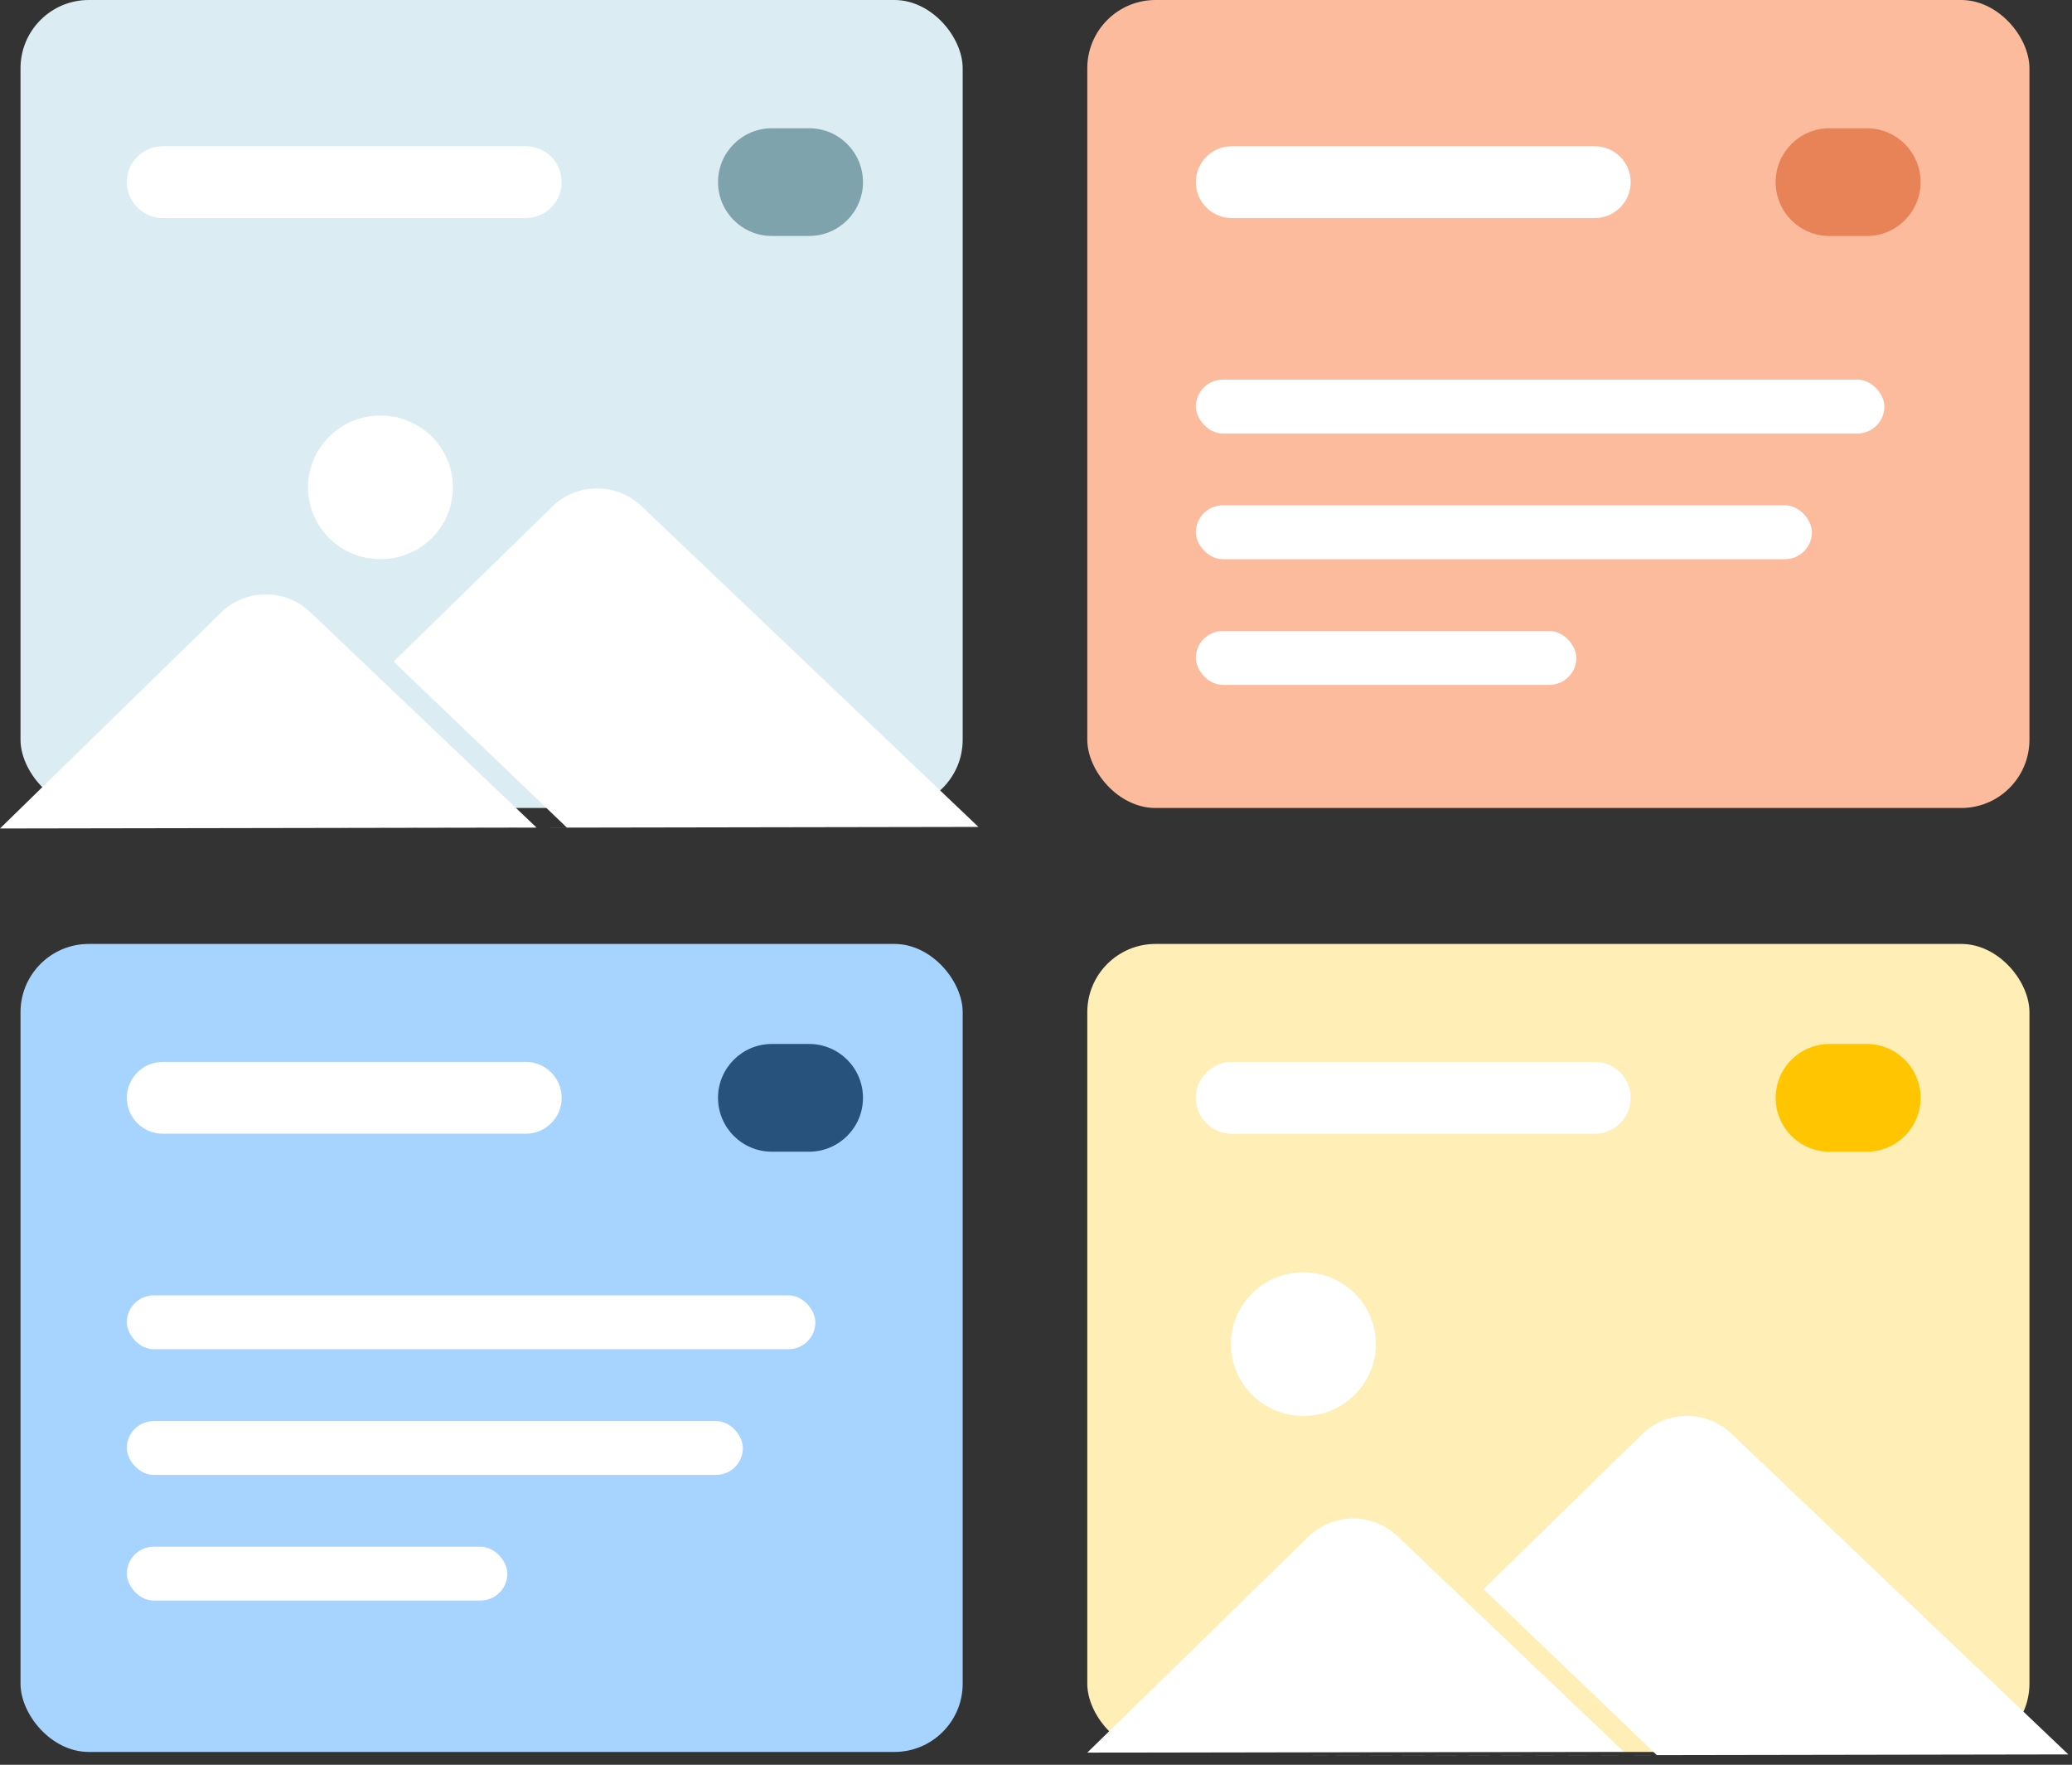
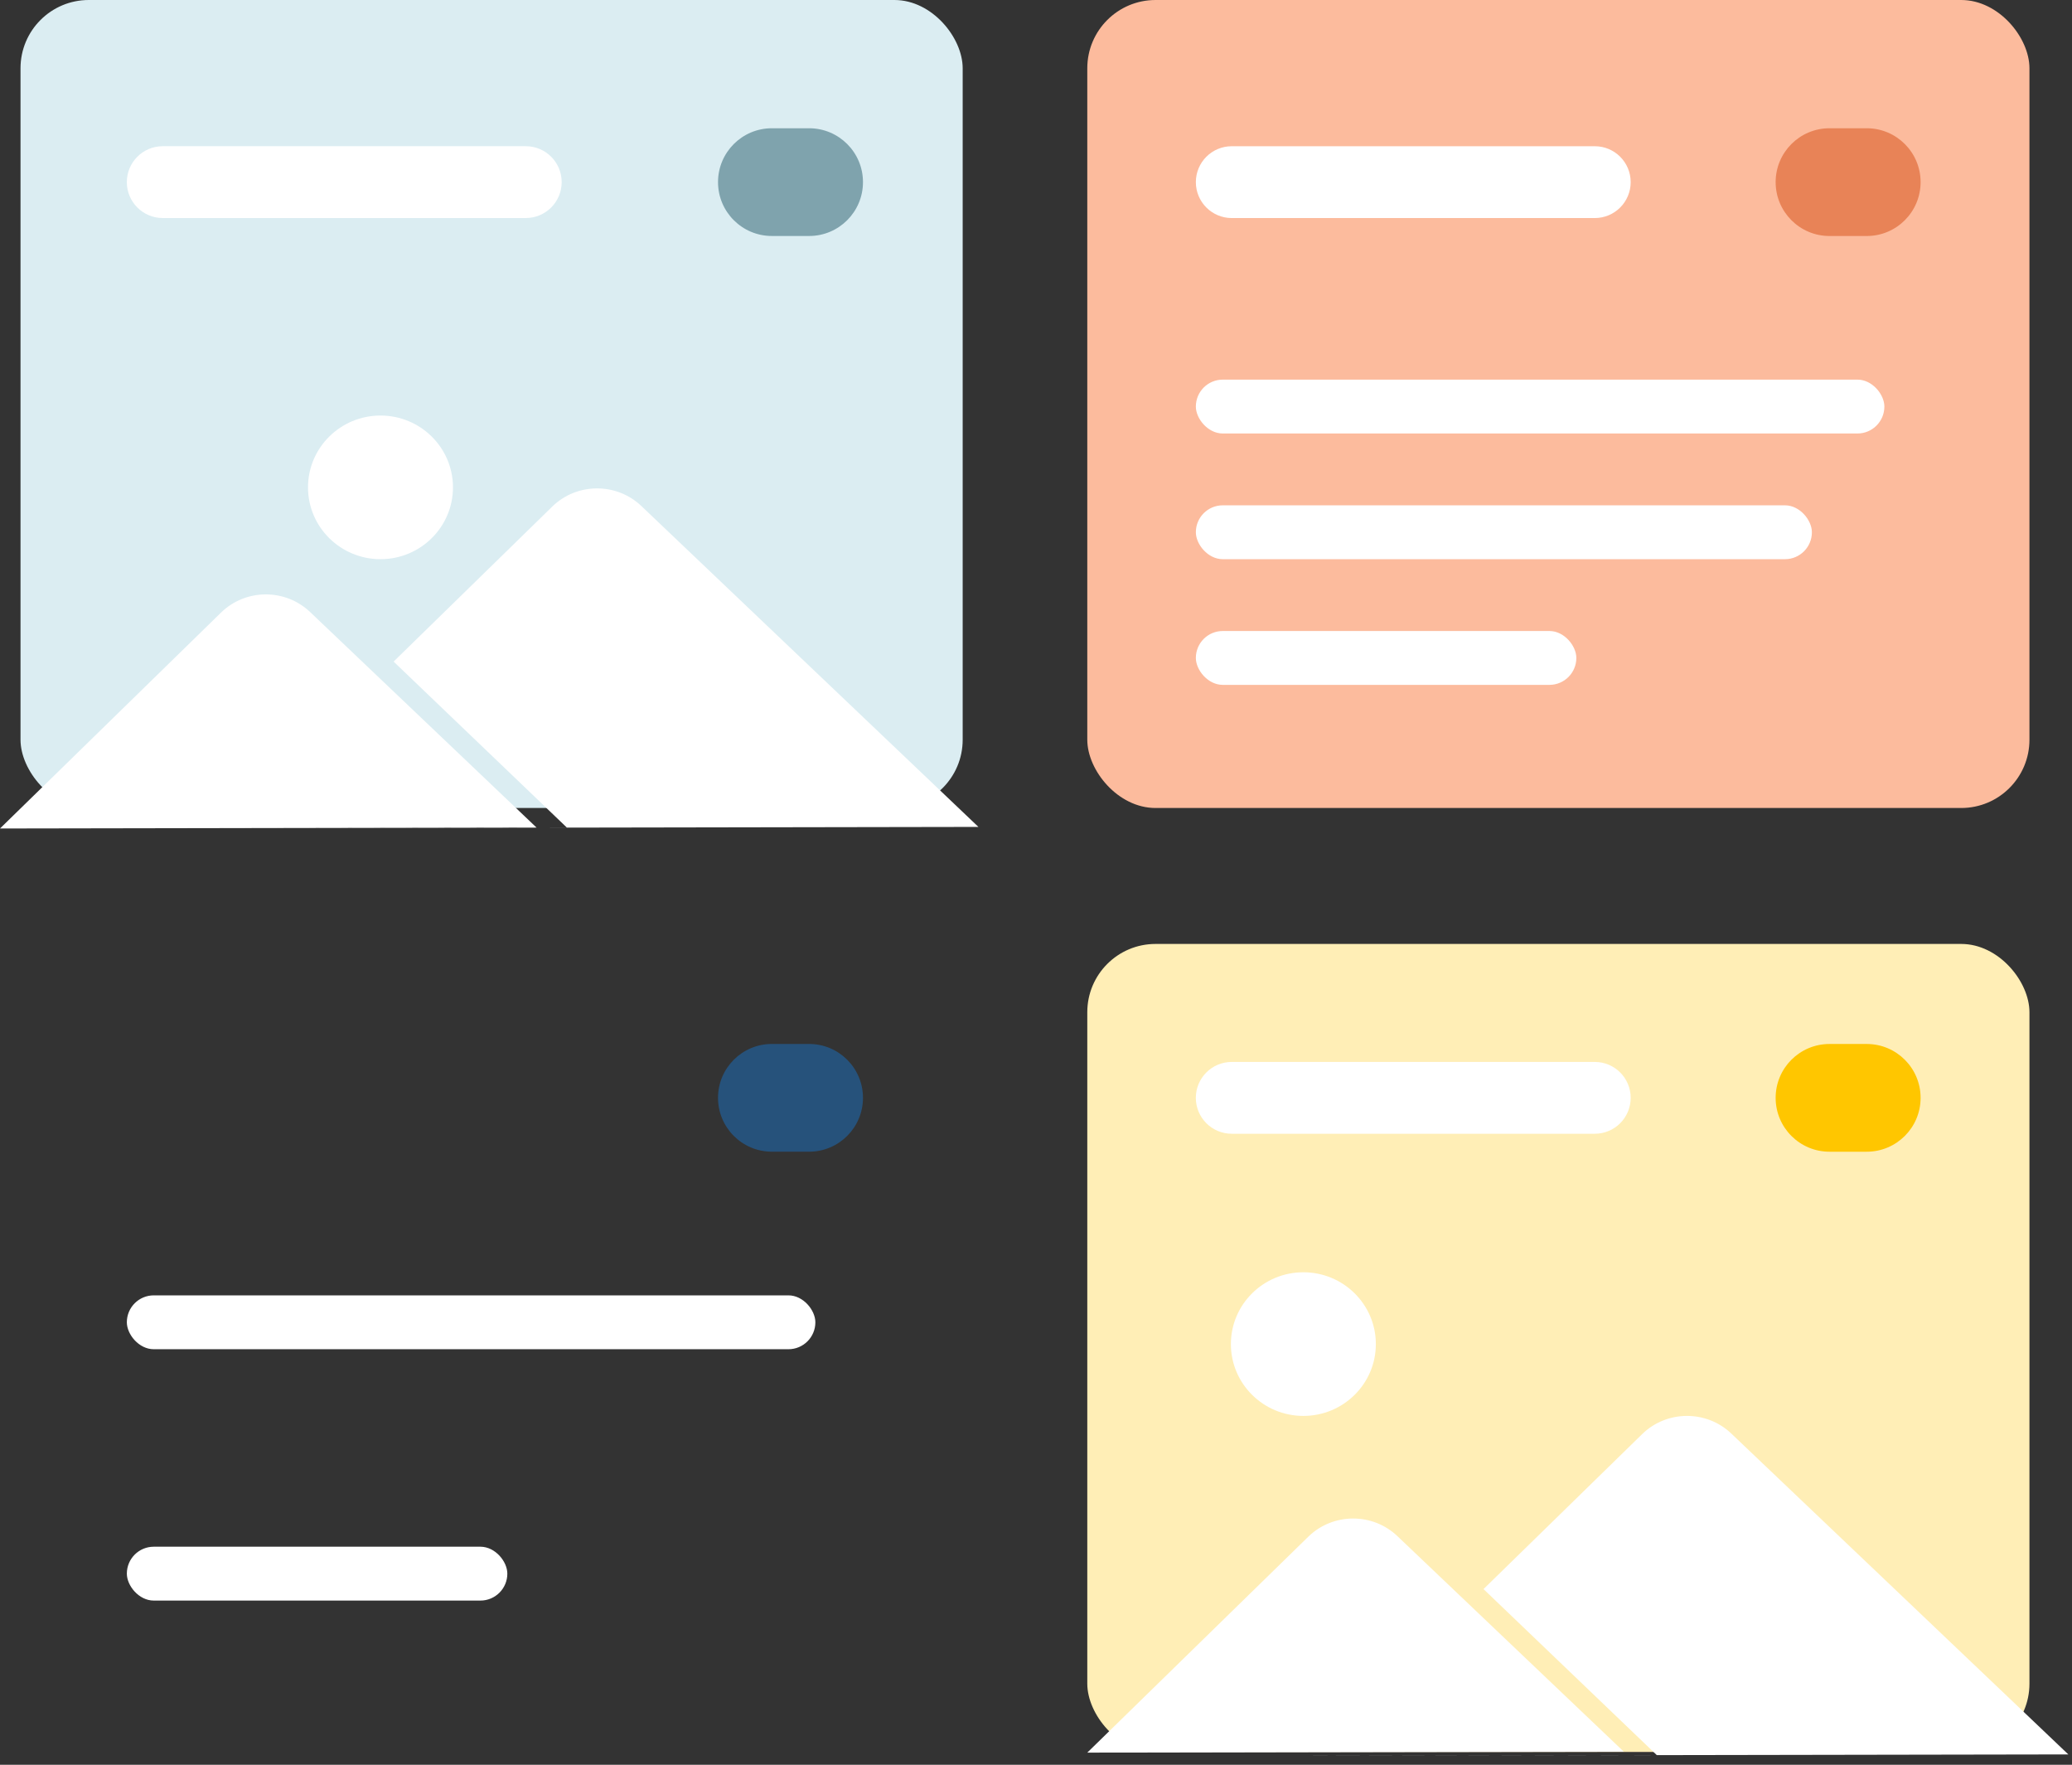
<svg xmlns="http://www.w3.org/2000/svg" width="101" height="86" viewBox="0 0 101 86" fill="none">
  <rect x="0" y="0" width="101" height="86" fill="#333333" stroke="none" />
  <rect x="1" width="45.926" height="39.375" rx="3.327" fill="#DBEDF2" />
  <path fill-rule="evenodd" clip-rule="evenodd" d="M35 8.875C35 7.425 36.175 6.25 37.625 6.25H39.441C40.89 6.25 42.066 7.425 42.066 8.875C42.066 10.325 40.89 11.5 39.441 11.5H37.625C36.175 11.5 35 10.325 35 8.875Z" fill="#7FA3AD" />
  <path fill-rule="evenodd" clip-rule="evenodd" d="M6.182 8.875C6.182 7.908 6.966 7.125 7.932 7.125H25.629C26.596 7.125 27.379 7.908 27.379 8.875C27.379 9.841 26.596 10.625 25.629 10.625H7.932C6.966 10.625 6.182 9.841 6.182 8.875Z" fill="white" />
  <path fill-rule="evenodd" clip-rule="evenodd" d="M10.874 40.358L27.633 40.33L19.186 32.24L26.92 24.686C28.119 23.516 30.05 23.504 31.263 24.659L47.693 40.297L10.873 40.36L10.874 40.358Z" fill="white" />
  <path fill-rule="evenodd" clip-rule="evenodd" d="M15.116 29.825L26.153 40.329L0 40.374L10.774 29.852C11.972 28.682 13.903 28.67 15.116 29.825Z" fill="white" />
  <path fill-rule="evenodd" clip-rule="evenodd" d="M18.547 27.25C20.498 27.25 22.08 25.683 22.08 23.75C22.08 21.817 20.498 20.25 18.547 20.25C16.596 20.25 15.014 21.817 15.014 23.75C15.014 25.683 16.596 27.25 18.547 27.25Z" fill="white" />
  <rect x="53" y="46" width="45.926" height="39.375" rx="3.327" fill="#FFEEB6" />
  <path fill-rule="evenodd" clip-rule="evenodd" d="M86.554 53.5C86.554 52.05 87.729 50.875 89.179 50.875H90.995C92.444 50.875 93.62 52.05 93.62 53.5C93.62 54.95 92.444 56.125 90.995 56.125H89.179C87.729 56.125 86.554 54.95 86.554 53.5Z" fill="#FFC600" />
  <path fill-rule="evenodd" clip-rule="evenodd" d="M58.291 53.5C58.291 52.533 59.075 51.75 60.041 51.75H77.738C78.705 51.75 79.488 52.533 79.488 53.5C79.488 54.467 78.705 55.25 77.738 55.25H60.041C59.075 55.25 58.291 54.467 58.291 53.5Z" fill="white" />
  <path fill-rule="evenodd" clip-rule="evenodd" d="M64.001 85.557L80.76 85.529L72.314 77.439L80.048 69.886C81.246 68.716 83.177 68.703 84.391 69.858L100.821 85.496L64 85.559L64.001 85.557Z" fill="white" />
  <path fill-rule="evenodd" clip-rule="evenodd" d="M68.116 74.858L79.153 85.363L53 85.408L63.773 74.886C64.972 73.716 66.903 73.703 68.116 74.858Z" fill="white" />
  <path fill-rule="evenodd" clip-rule="evenodd" d="M63.533 69C65.484 69 67.066 67.433 67.066 65.5C67.066 63.567 65.484 62 63.533 62C61.582 62 60 63.567 60 65.5C60 67.433 61.582 69 63.533 69Z" fill="white" />
  <rect x="53" width="45.926" height="39.375" rx="3.327" fill="#FCBB9D" />
  <path fill-rule="evenodd" clip-rule="evenodd" d="M86.554 8.875C86.554 7.426 87.729 6.25 89.179 6.25H90.995C92.444 6.25 93.62 7.426 93.62 8.875C93.62 10.325 92.444 11.501 90.995 11.501H89.179C87.729 11.501 86.554 10.325 86.554 8.875Z" fill="#E88357" />
  <path fill-rule="evenodd" clip-rule="evenodd" d="M58.292 8.876C58.292 7.909 59.075 7.126 60.042 7.126H77.738C78.705 7.126 79.488 7.909 79.488 8.876C79.488 9.842 78.705 10.626 77.738 10.626H60.042C59.075 10.626 58.292 9.842 58.292 8.876Z" fill="white" />
  <rect x="58.292" y="18.5" width="33.562" height="2.625" rx="1.312" fill="white" />
  <rect x="58.292" y="24.625" width="30.029" height="2.625" rx="1.312" fill="white" />
  <rect x="58.292" y="30.75" width="18.547" height="2.625" rx="1.312" fill="white" />
-   <rect x="1" y="46" width="45.926" height="39.375" rx="3.327" fill="#A6D4FF" />
  <path fill-rule="evenodd" clip-rule="evenodd" d="M35 53.499C35 52.05 36.175 50.874 37.625 50.874H39.441C40.89 50.874 42.066 52.05 42.066 53.499C42.066 54.949 40.89 56.124 39.441 56.124H37.625C36.175 56.124 35 54.949 35 53.499Z" fill="#26527B" />
-   <path fill-rule="evenodd" clip-rule="evenodd" d="M6.183 53.499C6.183 52.533 6.966 51.749 7.933 51.749H25.63C26.596 51.749 27.38 52.533 27.38 53.499C27.38 54.466 26.596 55.249 25.63 55.249H7.933C6.966 55.249 6.183 54.466 6.183 53.499Z" fill="white" />
  <rect x="6.183" y="63.125" width="33.562" height="2.625" rx="1.312" fill="white" />
-   <rect x="6.183" y="69.25" width="30.029" height="2.625" rx="1.312" fill="white" />
  <rect x="6.183" y="75.374" width="18.547" height="2.625" rx="1.312" fill="white" />
</svg>